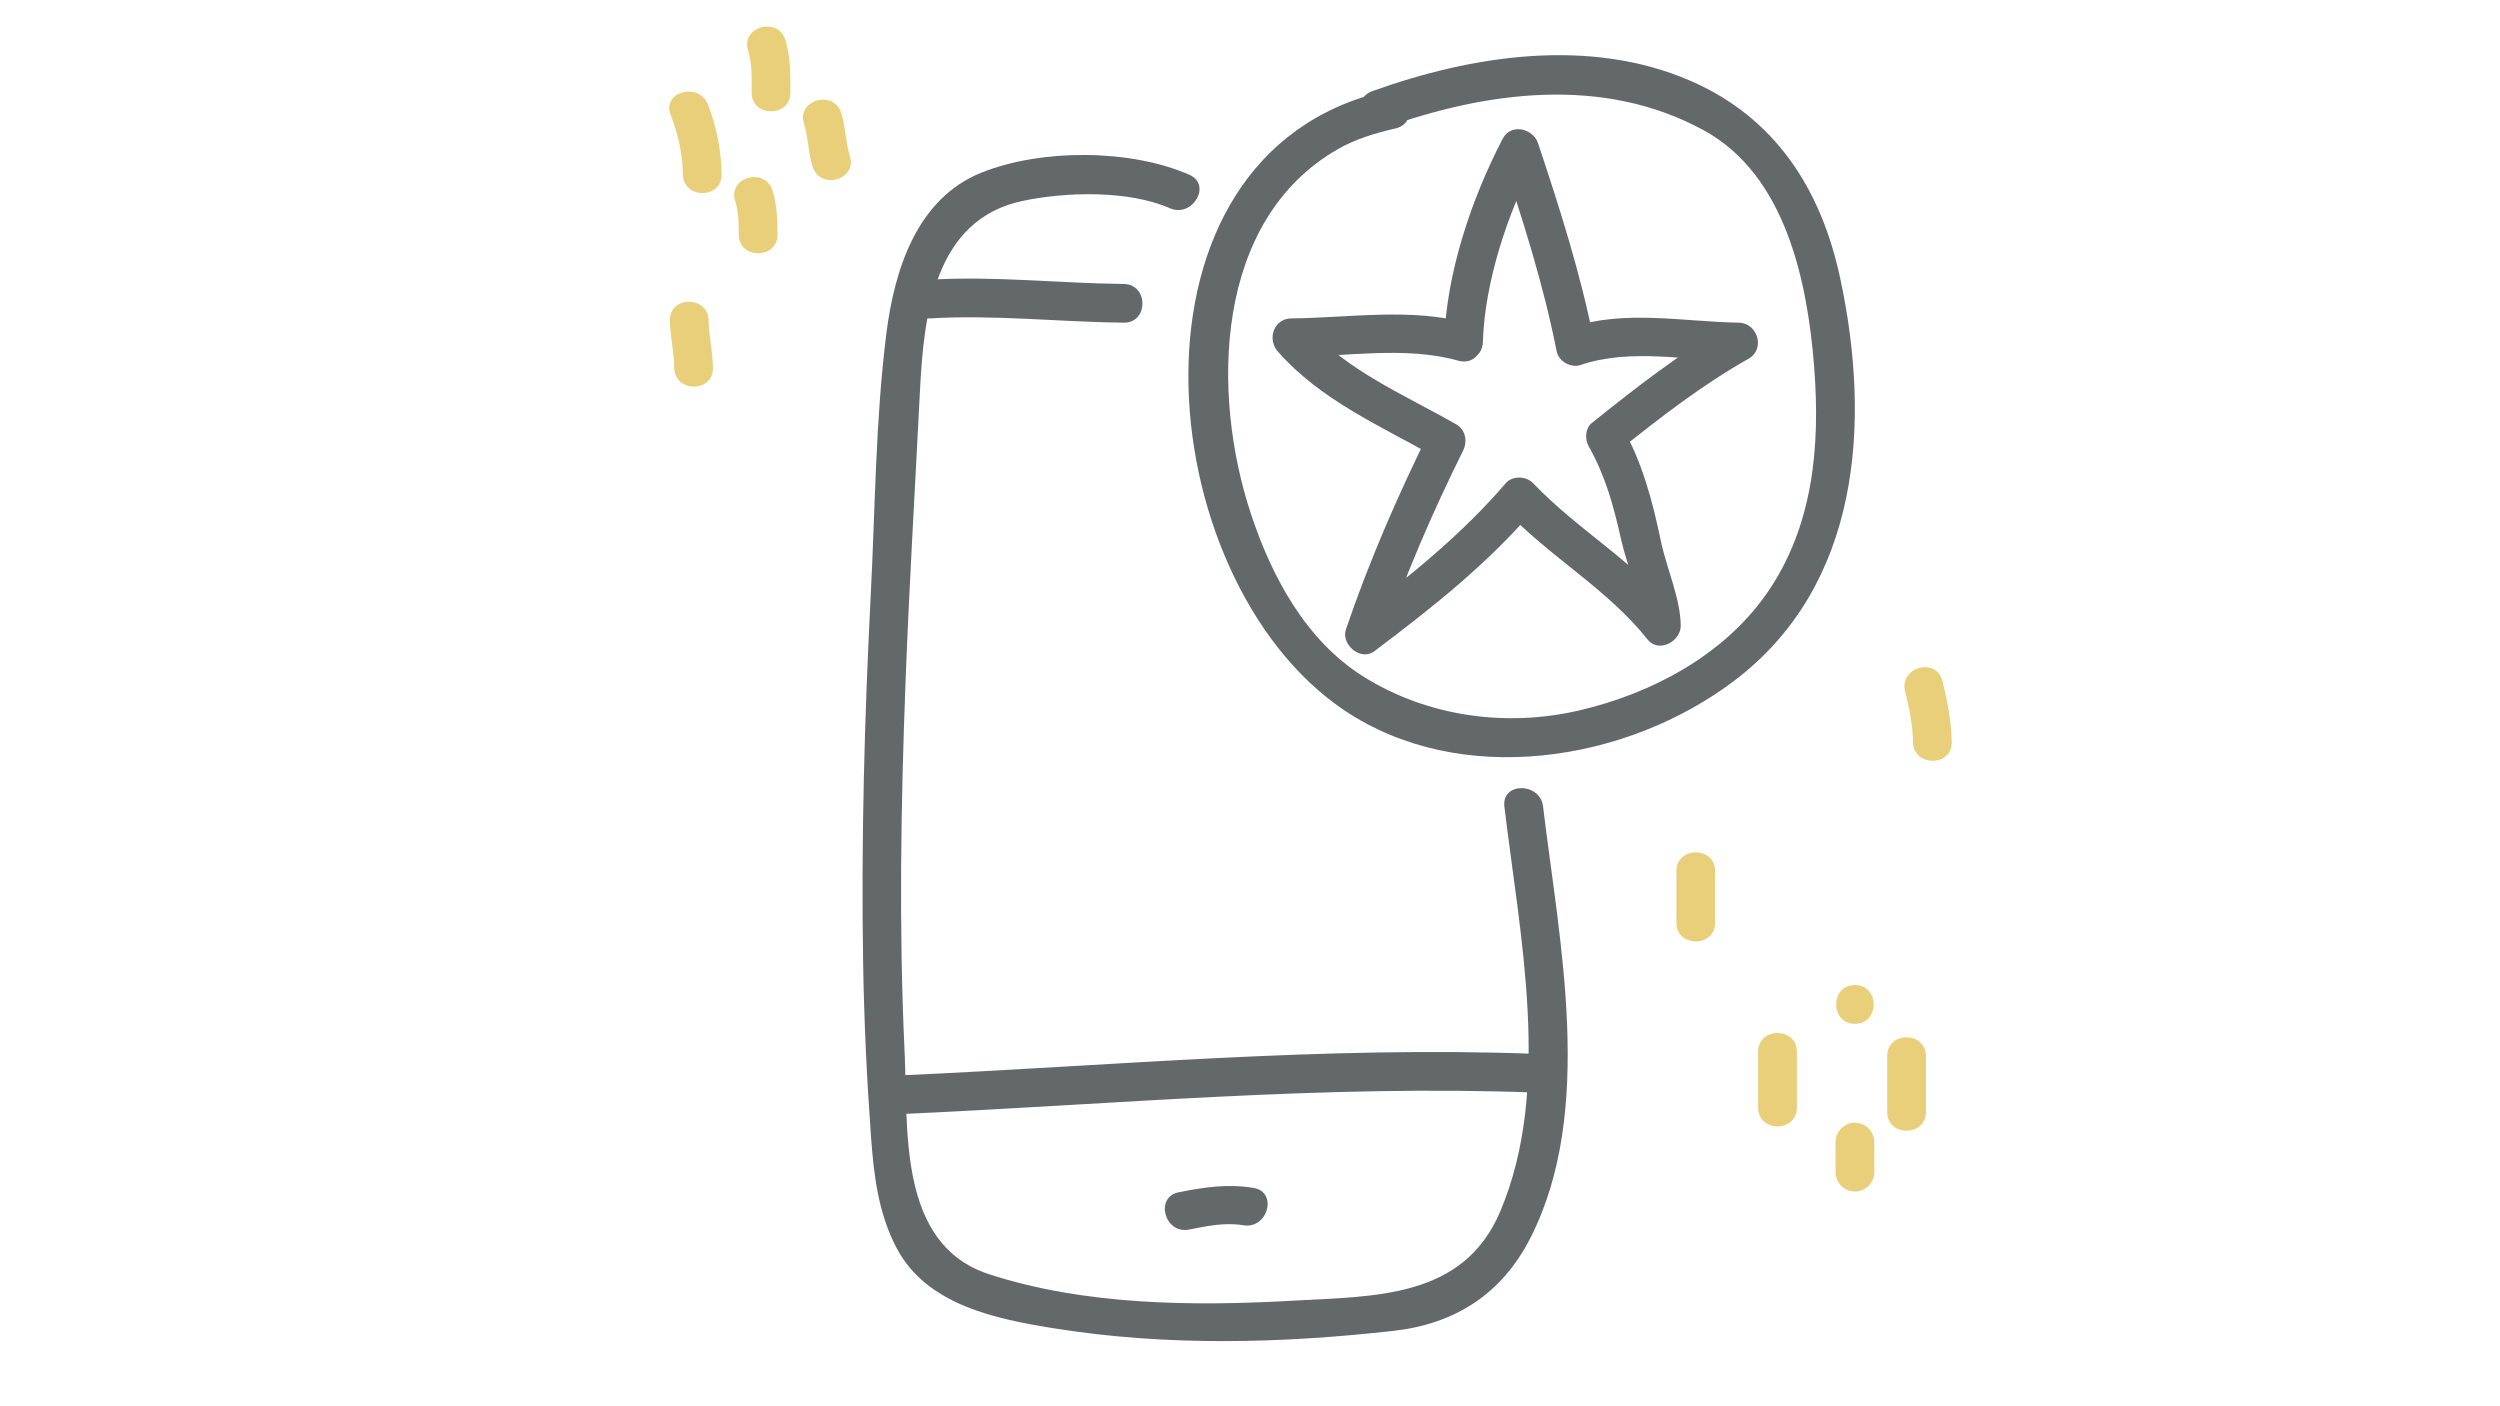
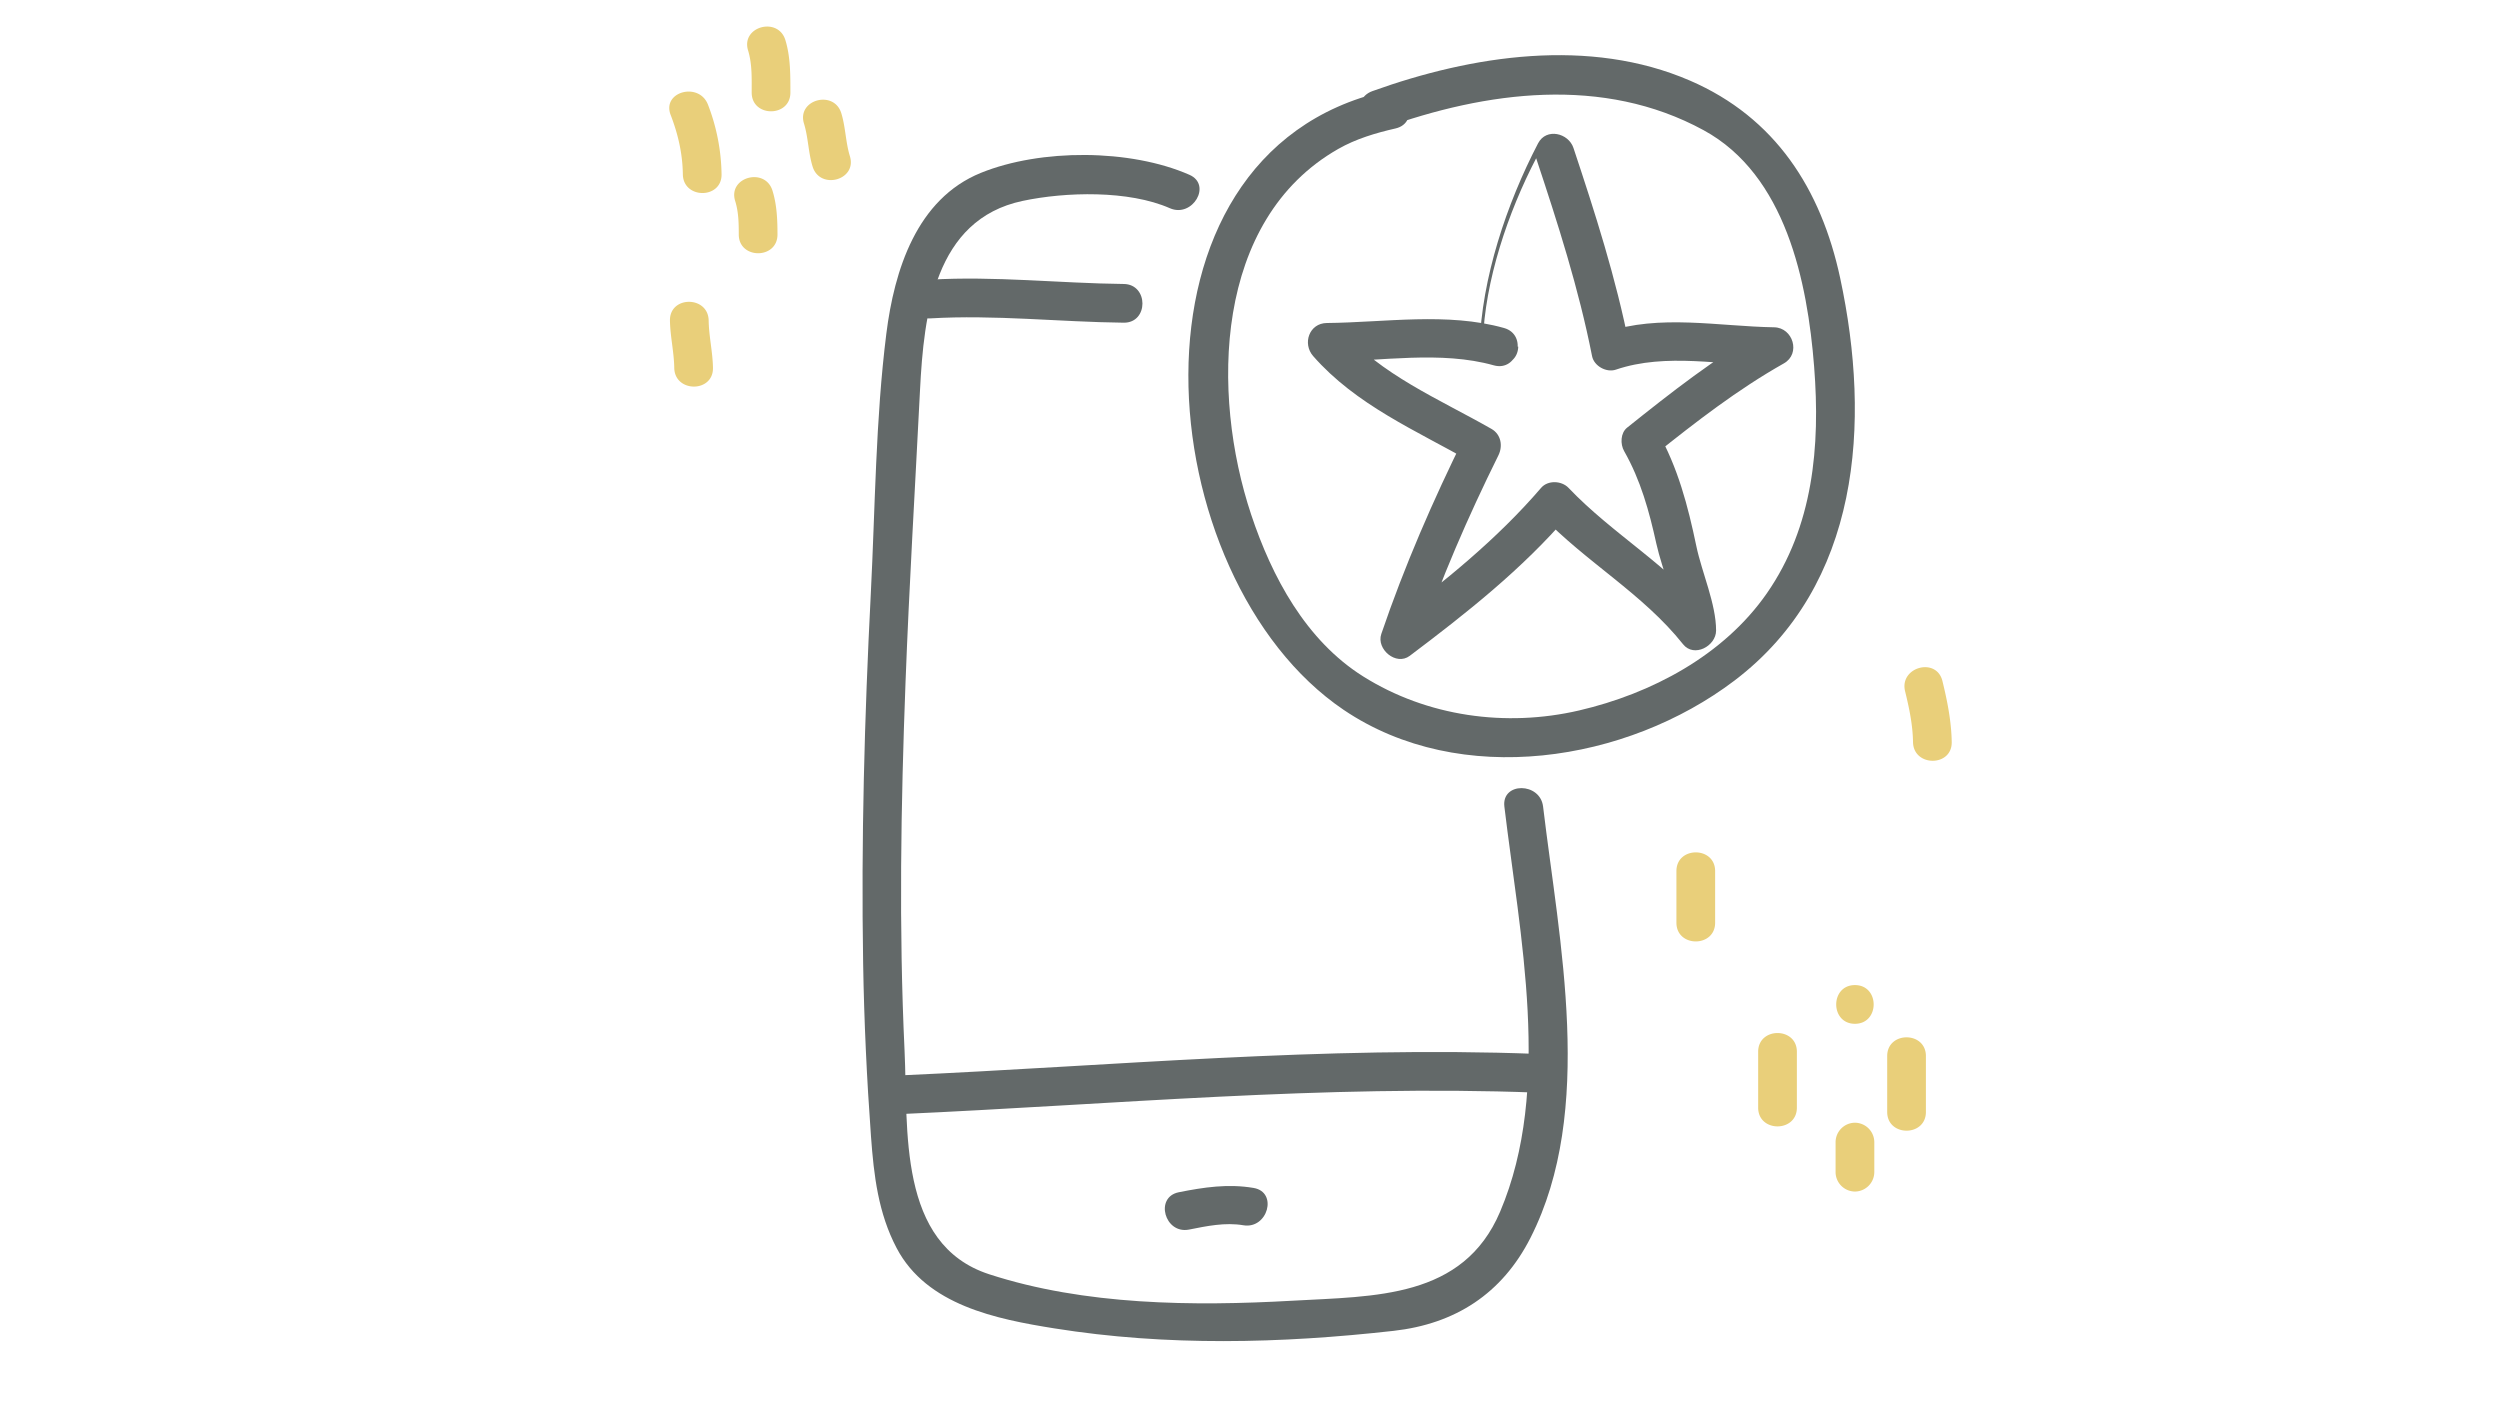
<svg xmlns="http://www.w3.org/2000/svg" width="320" height="180" viewBox="-50 0 320 180" xml:space="preserve">
-   <path fill="none" d="M3.142-4.025h220v200h-220z" />
  <path fill="none" d="M3.142-4.025h220v200h-220z" />
  <path fill="#636969" d="M102.245 22.374c-7.583-3.329-19.039-3.351-26.685-.25-8.243 3.343-11.089 12.484-12.108 20.578C62.072 53.676 62.024 65 61.46 76.041c-.806 15.751-1.24 31.525-.978 47.297.122 7.391.467 14.776 1.006 22.146.364 4.981.927 9.803 3.286 14.279 3.855 7.316 12.77 9.082 20.182 10.269 14.379 2.3 28.978 1.938 43.408.319 7.911-.888 13.901-4.752 17.538-11.91 8.293-16.321 3.671-37.924 1.613-55.199-.373-3.133-5.332-3.169-4.955 0 1.953 16.402 6.166 36.062-.547 51.861-4.728 11.127-16.029 10.793-26.587 11.389-12.699.716-26.591.591-38.817-3.389-11.768-3.83-10.354-18.638-10.824-28.586-.74-15.713-.472-31.466.122-47.177.472-12.469 1.226-24.931 1.854-37.392.492-9.75 1.855-21.84 13.129-24.231 5.529-1.173 13.576-1.383 18.852.934 2.898 1.273 5.423-2.995 2.503-4.277" />
  <path fill="#636969" d="M65.209 142.605c27.146-1.211 54.284-3.795 81.48-2.75 3.195.123 3.185-4.834 0-4.955-27.196-1.045-54.335 1.539-81.48 2.75-3.183.143-3.196 5.099 0 4.955m36.995 14.779c2.276-.452 4.617-.944 6.941-.551 3.125.53 4.462-4.244 1.318-4.776-3.268-.556-6.357-.092-9.578.551-3.131.622-1.802 5.398 1.319 4.776M69.062 40.754c8.274-.49 16.509.46 24.775.551 3.196.035 3.193-4.92 0-4.955-8.267-.091-16.501-1.041-24.775-.551-3.174.188-3.193 5.144 0 4.955m58.25-29.091c-35.155 8.036-30.275 62.338-5.313 79.206 14.938 10.095 36.237 6.681 49.992-3.738 16.153-12.238 17.52-33.013 13.556-51.516-2.447-11.425-8.312-20.575-19.222-25.294-12.88-5.571-27.888-3.249-40.663 1.343-2.982 1.072-1.697 5.861 1.316 4.778 13.273-4.771 28.213-6.792 41.086.225 10.5 5.723 13.293 19.373 14.147 30.295.795 10.157-.112 20.43-6.052 28.979-5.526 7.956-14.799 12.852-24.033 14.997-9.38 2.179-19.455.78-27.627-4.348-7.344-4.607-11.699-12.745-14.356-20.74-5.142-15.474-4.76-37.713 11.149-46.784 2.277-1.298 4.799-2.045 7.338-2.625 3.115-.712 1.795-5.489-1.318-4.778" />
-   <path fill="#636969" d="M139.809 43.784c.239-7.827 3.229-16.634 6.82-23.526l-4.527-.592c2.774 8.343 5.451 16.688 7.155 25.326.25 1.271 1.837 2.142 3.048 1.73 6.438-2.188 13.618-.57 20.262-.461l-1.25-4.617c-6.293 3.551-11.938 7.999-17.569 12.499-.865.691-.892 2.114-.388 3.002 2.125 3.745 3.205 7.68 4.125 11.852.731 3.312 2.695 7.806 2.695 11.123l4.229-1.752c-5.156-6.484-12.496-10.553-18.168-16.517-.879-.924-2.64-1.007-3.504 0-5.656 6.59-12.404 12.023-19.318 17.23l3.64 2.798c2.826-8.303 6.318-16.327 10.209-24.184.594-1.199.344-2.687-.89-3.39-6.739-3.846-14.103-6.869-19.317-12.826l-1.752 4.229c6.933-.065 14.6-1.438 21.363.462 3.082.866 4.389-3.915 1.316-4.778-7.262-2.041-15.254-.708-22.682-.639-2.26.021-3.146 2.636-1.752 4.229 5.504 6.286 13.207 9.542 20.322 13.6l-.889-3.39c-4.078 8.236-7.746 16.663-10.709 25.367-.661 1.943 1.894 4.113 3.64 2.798 7.248-5.458 14.39-11.094 20.321-18.005h-3.504c5.672 5.964 13.012 10.032 18.168 16.517 1.404 1.766 4.229.232 4.229-1.752 0-3.421-1.82-7.417-2.529-10.811-1.072-5.139-2.361-10.072-4.967-14.665q-.196 1.501-.389 3.002c5.309-4.241 10.639-8.378 16.566-11.724 2.187-1.233 1.174-4.577-1.25-4.617-7.129-.116-14.657-1.713-21.58.638l3.048 1.73c-1.704-8.639-4.38-16.983-7.156-25.326-.638-1.917-3.479-2.604-4.528-.592-4.024 7.726-7.228 17.261-7.496 26.027-.097 3.201 4.859 3.192 4.958.005" />
+   <path fill="#636969" d="M139.809 43.784c.239-7.827 3.229-16.634 6.82-23.526c2.774 8.343 5.451 16.688 7.155 25.326.25 1.271 1.837 2.142 3.048 1.73 6.438-2.188 13.618-.57 20.262-.461l-1.25-4.617c-6.293 3.551-11.938 7.999-17.569 12.499-.865.691-.892 2.114-.388 3.002 2.125 3.745 3.205 7.68 4.125 11.852.731 3.312 2.695 7.806 2.695 11.123l4.229-1.752c-5.156-6.484-12.496-10.553-18.168-16.517-.879-.924-2.64-1.007-3.504 0-5.656 6.59-12.404 12.023-19.318 17.23l3.64 2.798c2.826-8.303 6.318-16.327 10.209-24.184.594-1.199.344-2.687-.89-3.39-6.739-3.846-14.103-6.869-19.317-12.826l-1.752 4.229c6.933-.065 14.6-1.438 21.363.462 3.082.866 4.389-3.915 1.316-4.778-7.262-2.041-15.254-.708-22.682-.639-2.26.021-3.146 2.636-1.752 4.229 5.504 6.286 13.207 9.542 20.322 13.6l-.889-3.39c-4.078 8.236-7.746 16.663-10.709 25.367-.661 1.943 1.894 4.113 3.64 2.798 7.248-5.458 14.39-11.094 20.321-18.005h-3.504c5.672 5.964 13.012 10.032 18.168 16.517 1.404 1.766 4.229.232 4.229-1.752 0-3.421-1.82-7.417-2.529-10.811-1.072-5.139-2.361-10.072-4.967-14.665q-.196 1.501-.389 3.002c5.309-4.241 10.639-8.378 16.566-11.724 2.187-1.233 1.174-4.577-1.25-4.617-7.129-.116-14.657-1.713-21.58.638l3.048 1.73c-1.704-8.639-4.38-16.983-7.156-25.326-.638-1.917-3.479-2.604-4.528-.592-4.024 7.726-7.228 17.261-7.496 26.027-.097 3.201 4.859 3.192 4.958.005" />
  <path fill="#E9CF7A" d="M164.582 111.501v6.606c0 3.194 4.955 3.194 4.955 0v-6.606c0-3.194-4.955-3.194-4.955 0m10.463 23.124v7.156c0 3.195 4.955 3.195 4.955 0v-7.156c0-3.195-4.955-3.195-4.955 0m12.387-3.579c3.195 0 3.195-4.955 0-4.955s-3.196 4.955 0 4.955m4.129 4.13v7.155c0 3.194 4.955 3.194 4.955 0v-7.155c0-3.196-4.955-3.196-4.955 0m-6.607 11.01v3.854a2.5 2.5 0 0 0 2.478 2.478 2.5 2.5 0 0 0 2.479-2.478v-3.854a2.5 2.5 0 0 0-2.479-2.478 2.5 2.5 0 0 0-2.478 2.478m8.898-57.701c.524 2.14.979 4.289 1.014 6.5.052 3.191 5.007 3.197 4.955 0-.043-2.639-.563-5.261-1.19-7.816-.763-3.103-5.541-1.786-4.779 1.316M35.754 41.029c.033 2.035.519 4.023.551 6.058.052 3.192 5.007 3.197 4.955 0-.033-2.035-.519-4.023-.551-6.058-.052-3.192-5.007-3.196-4.955 0m8.347-15.307c.439 1.418.461 2.821.462 4.296.002 3.195 4.957 3.195 4.955 0-.001-1.892-.075-3.793-.64-5.614-.943-3.041-5.727-1.742-4.777 1.318m1.652-19.269c.533 1.746.462 3.59.463 5.397.001 3.195 4.955 3.195 4.955 0-.002-2.237.02-4.555-.641-6.715-.929-3.046-5.713-1.746-4.777 1.318m7.156 9.359c.553 1.798.549 3.708 1.102 5.505.937 3.045 5.719 1.745 4.777-1.317-.553-1.798-.549-3.708-1.1-5.505-.935-3.045-5.718-1.745-4.779 1.317m-17.066-1.101c.952 2.47 1.524 4.949 1.562 7.601.045 3.192 5 3.197 4.955 0a25.7 25.7 0 0 0-1.74-8.918c-1.137-2.949-5.93-1.669-4.777 1.317" />
</svg>